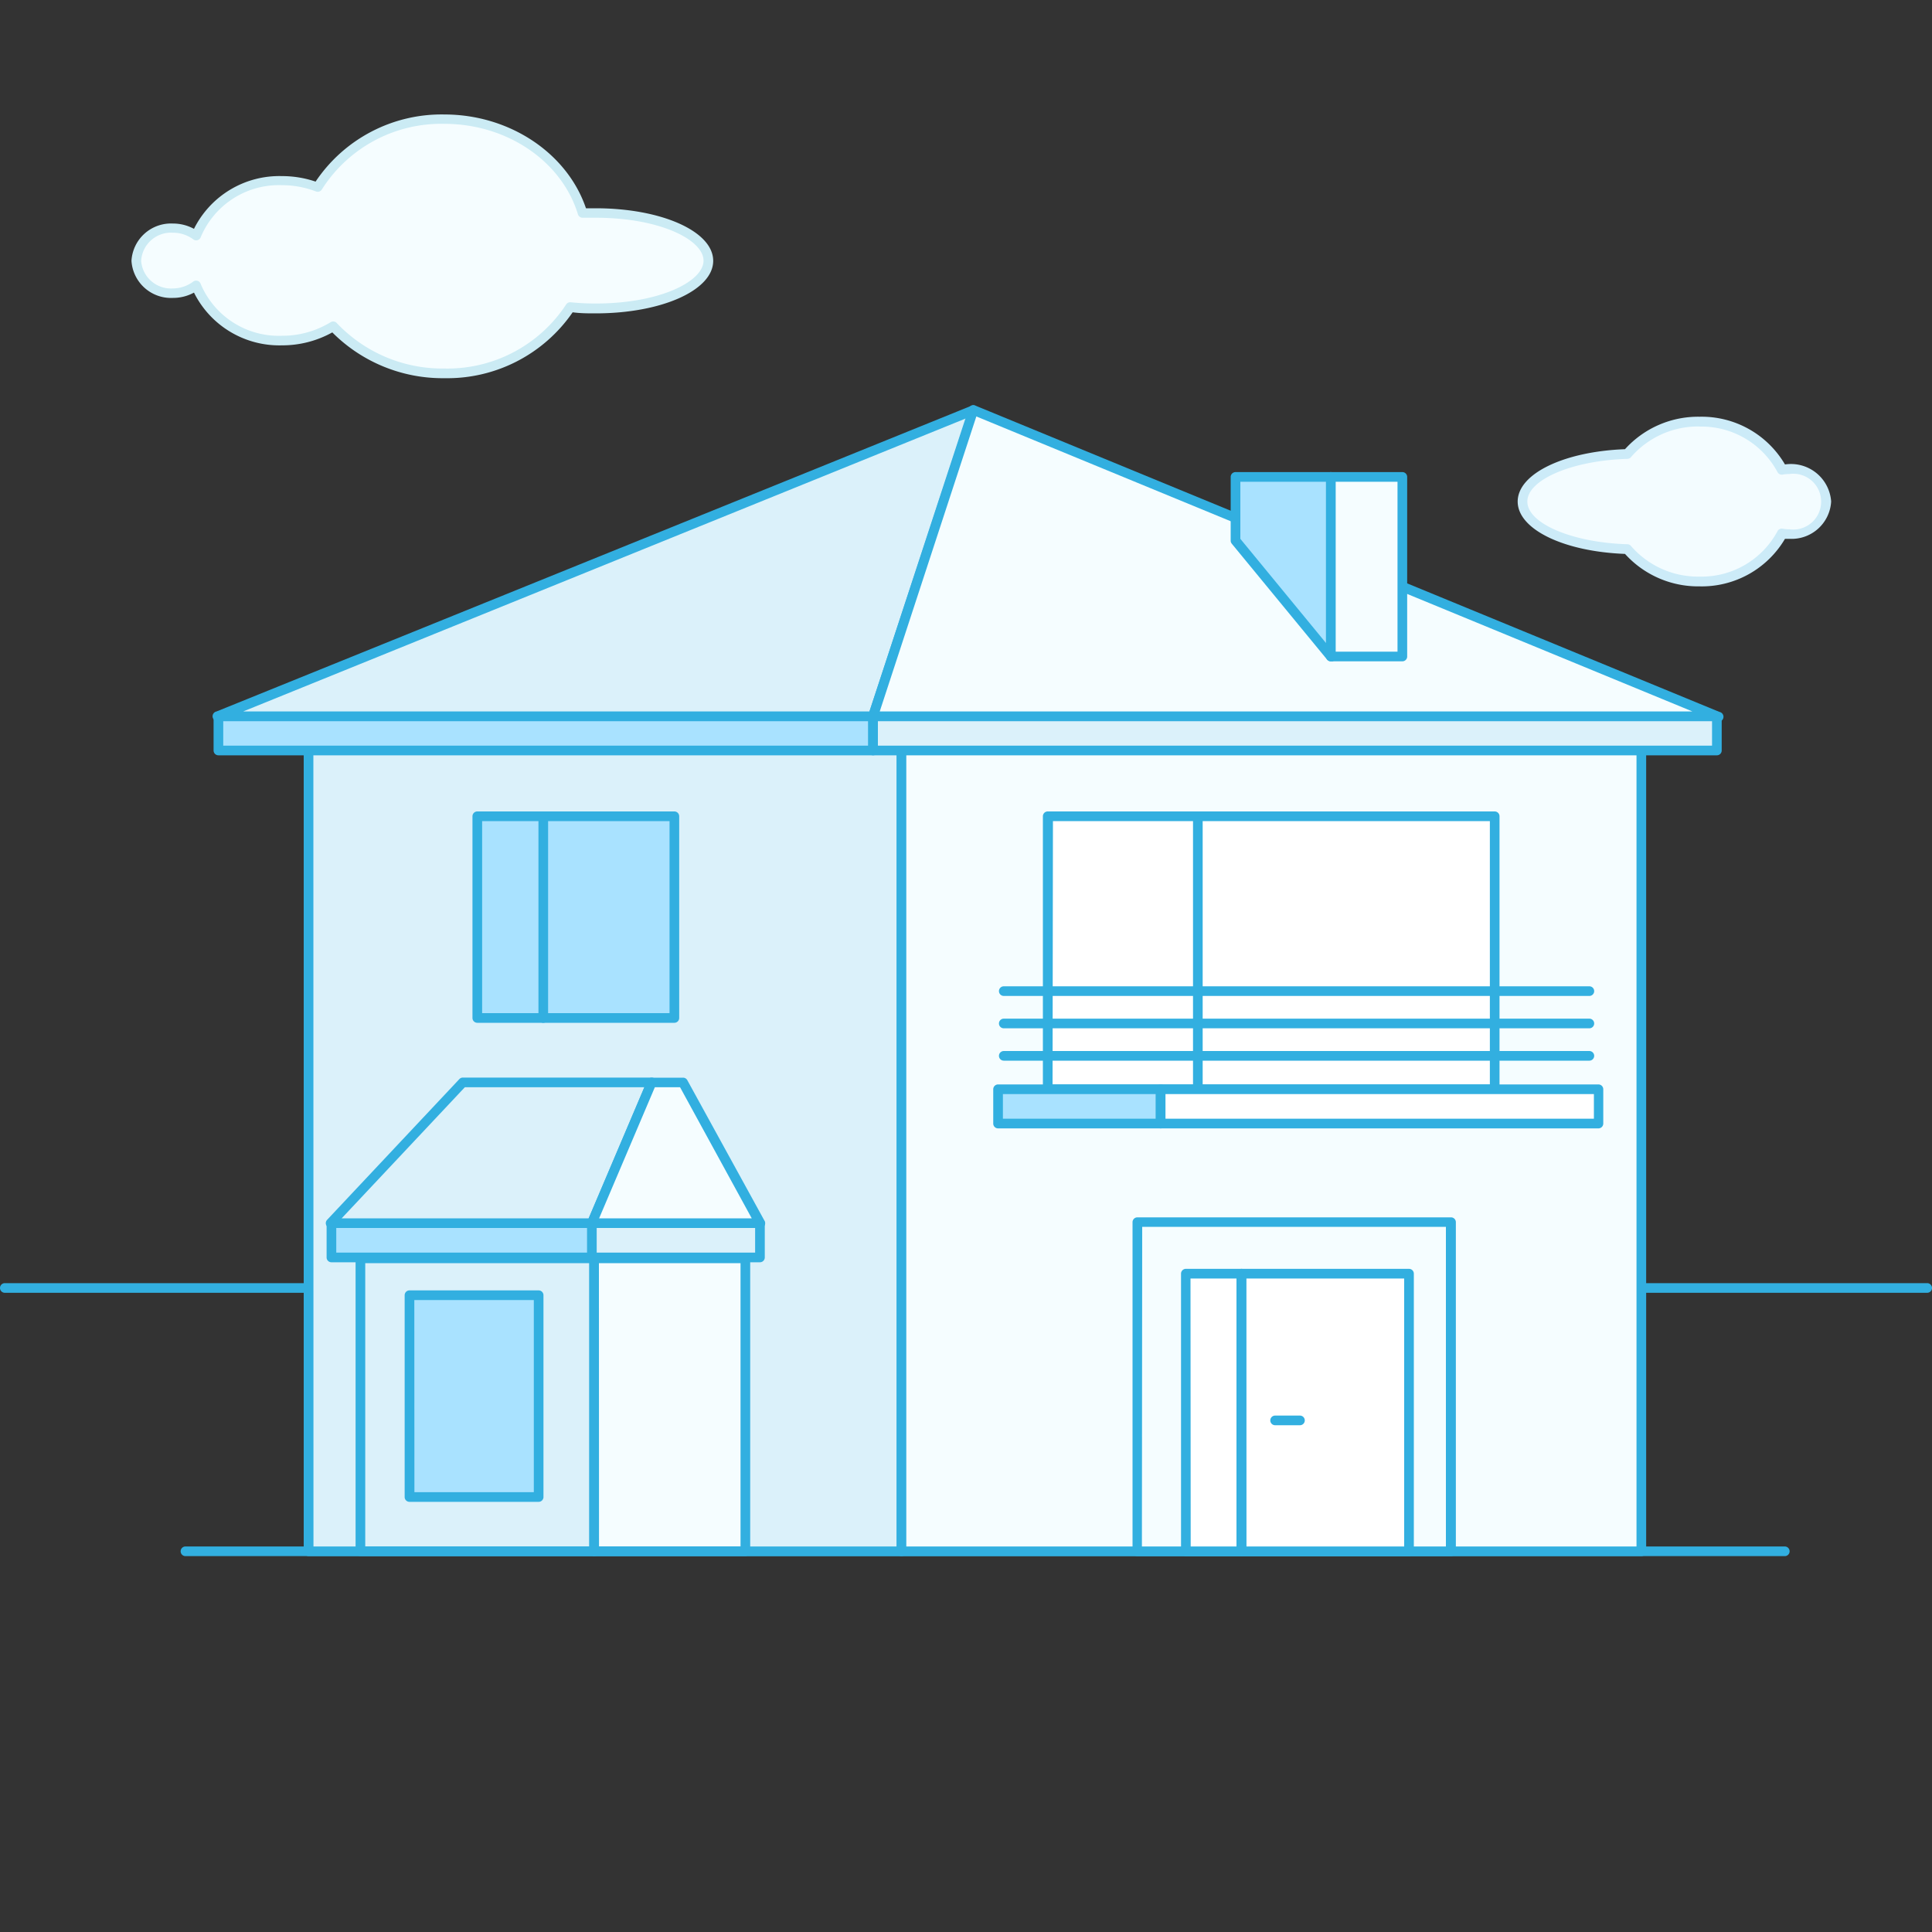
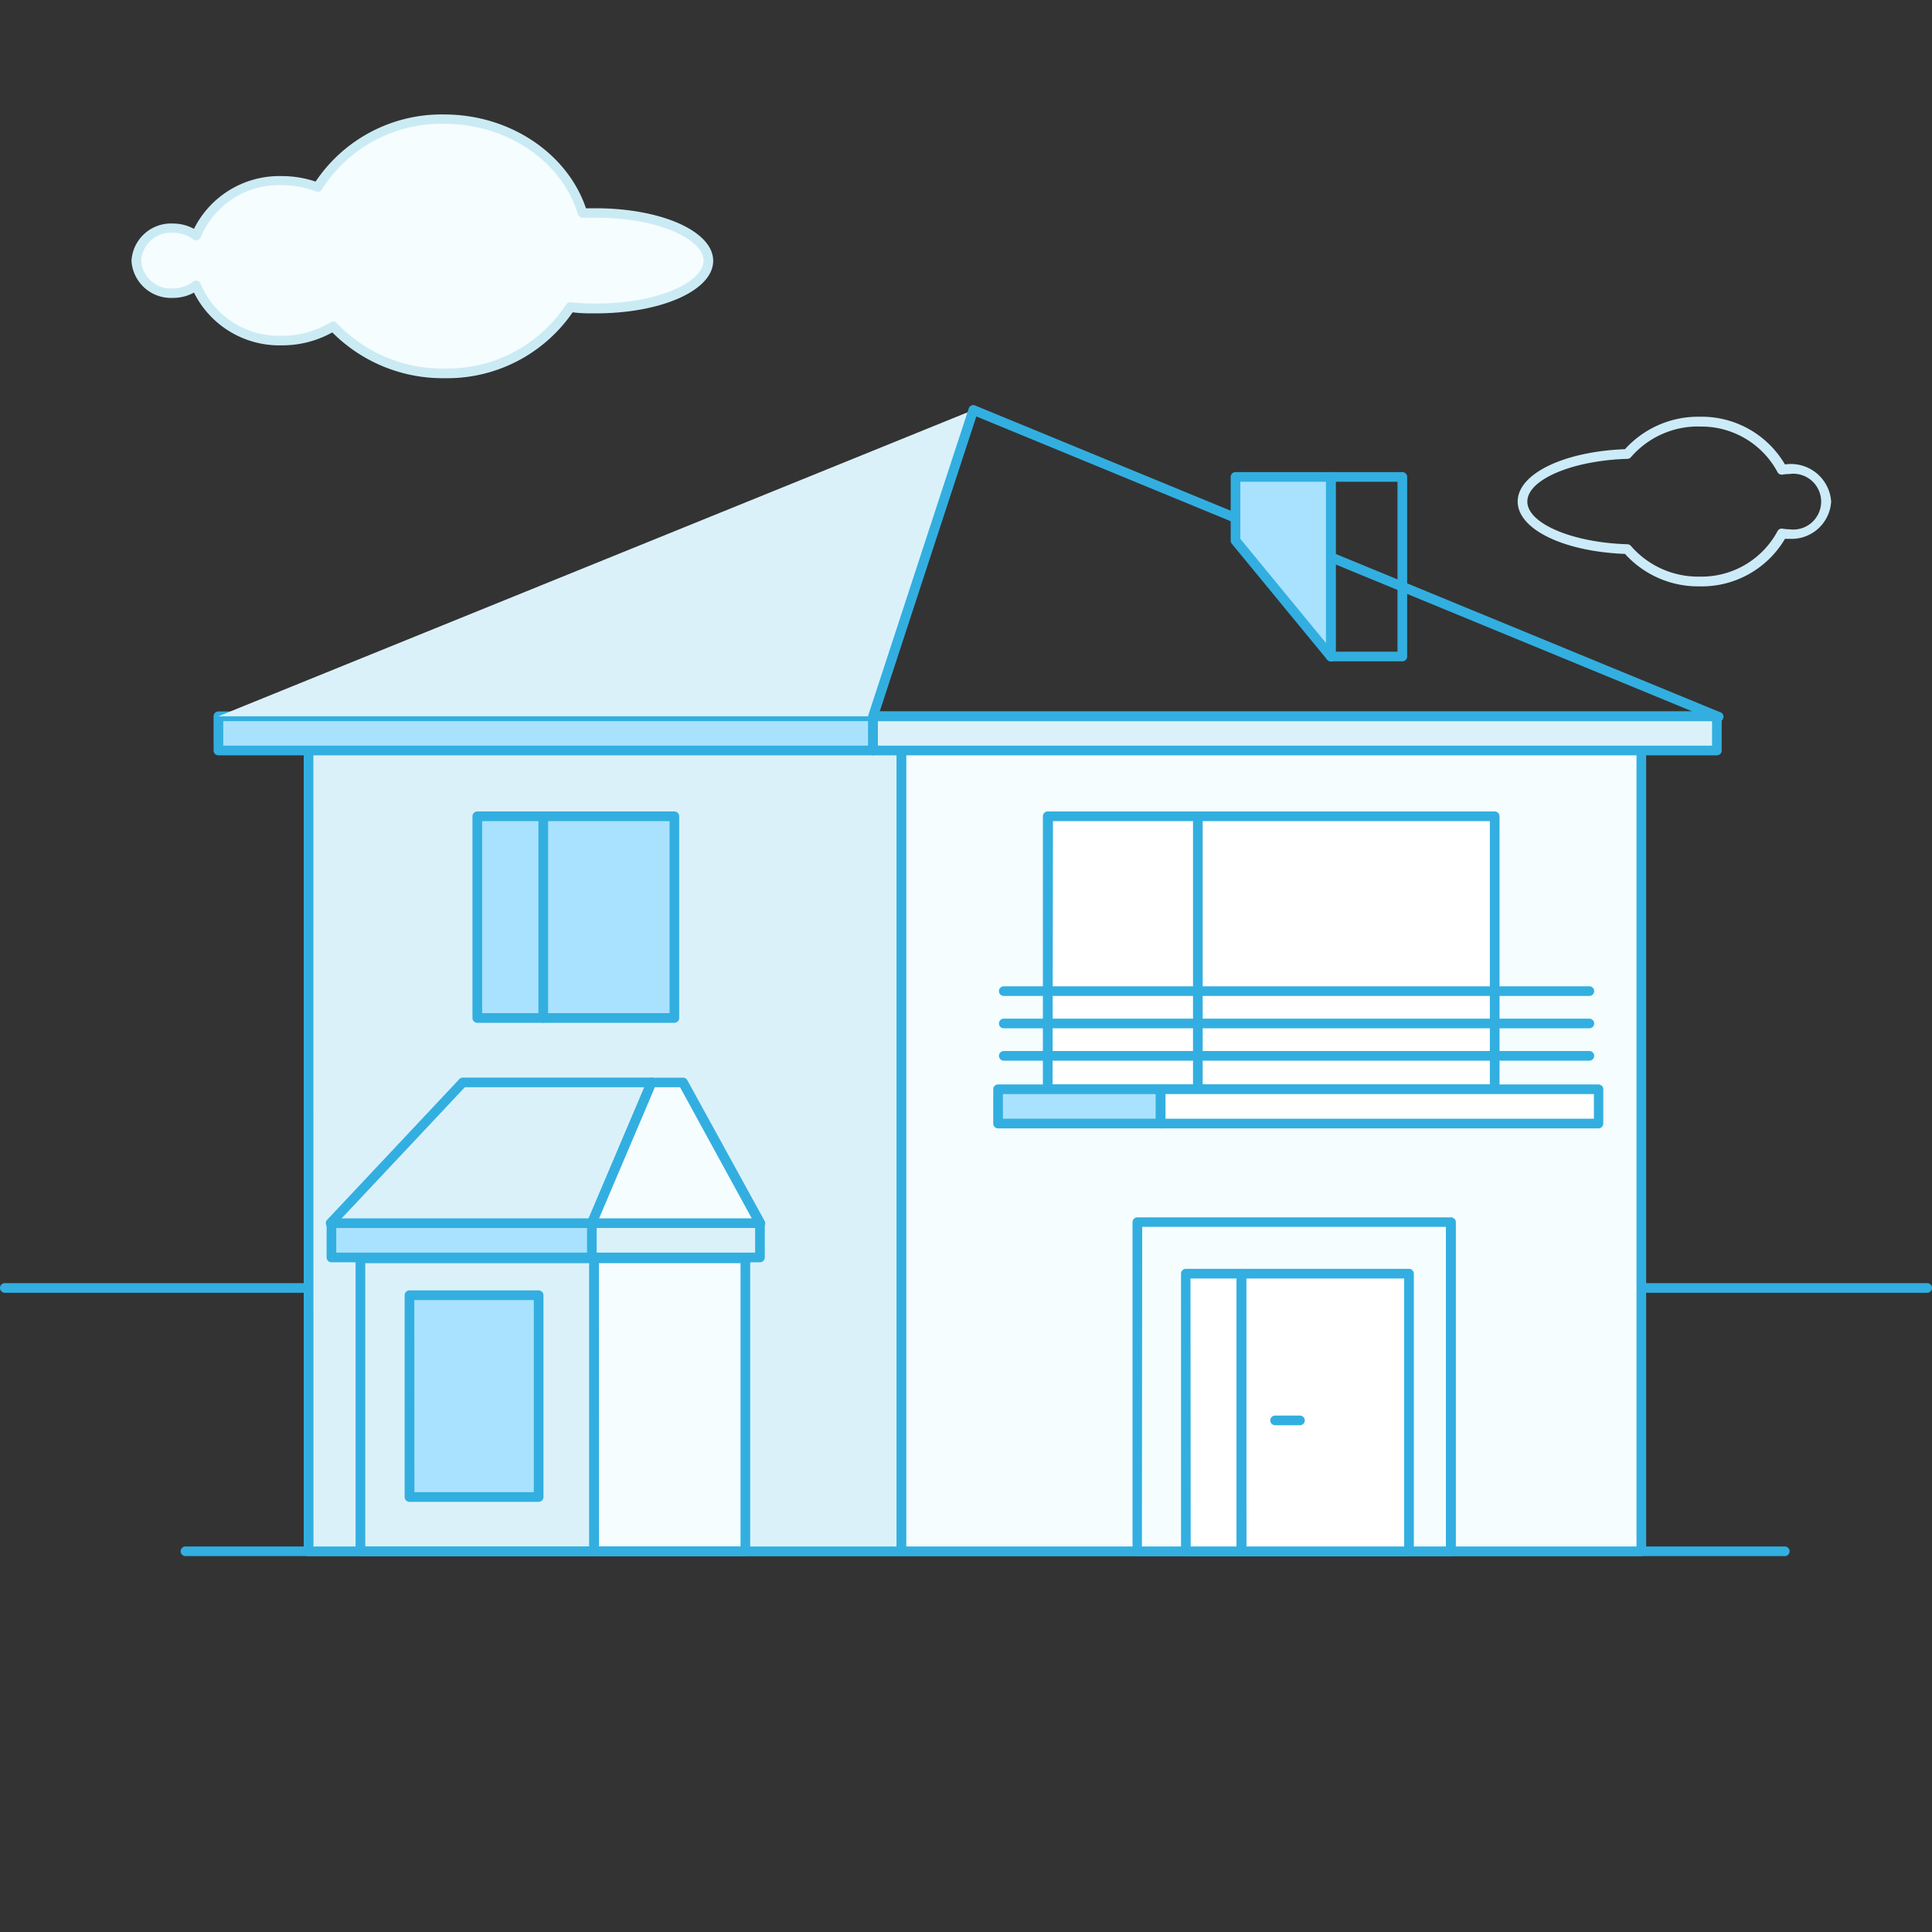
<svg xmlns="http://www.w3.org/2000/svg" id="Layer_1" data-name="Layer 1" viewBox="0 0 200 200">
  <rect x="0" y="0" width="200" height="200" fill="#333333" stroke="none" />
  <defs>
    <style>.cls-1,.cls-9{fill:#f5fdff;}.cls-2{fill:#cbebf4;}.cls-3{fill:#f3fcff;}.cls-4{fill:#ccebf8;}.cls-5{fill:#32afe0;}.cls-6{fill:#dbf1fa;}.cls-7{fill:#a9e2ff;}.cls-8{fill:#fff;}.cls-9{stroke:#32afe0;stroke-linecap:round;stroke-linejoin:round;}</style>
  </defs>
  <title>1</title>
  <path class="cls-1" d="M61.66,22c-.46,0-.91,0-1.36,0-1.7-5.6-7.45-9.73-14.3-9.73a15.15,15.15,0,0,0-13.12,7,10.31,10.31,0,0,0-3.7-.68,9.29,9.29,0,0,0-8.86,5.71,4,4,0,0,0-2.42-.79A3.59,3.59,0,0,0,14.11,27a3.59,3.59,0,0,0,3.79,3.36,4,4,0,0,0,2.42-.79,9.29,9.29,0,0,0,8.86,5.71,10.12,10.12,0,0,0,5.31-1.48A15.57,15.57,0,0,0,46,38.65,15.19,15.19,0,0,0,59,31.8c.85.08,1.73.13,2.64.13,6.44,0,11.67-2.21,11.67-4.94S68.11,22,61.66,22Z" />
  <path class="cls-2" d="M46,39.15a16.11,16.11,0,0,1-11.6-4.74,10.65,10.65,0,0,1-5.22,1.34,9.87,9.87,0,0,1-9.1-5.46,4.53,4.53,0,0,1-2.18.55A4.1,4.1,0,0,1,13.61,27a4.1,4.1,0,0,1,4.29-3.86,4.54,4.54,0,0,1,2.18.55,9.87,9.87,0,0,1,9.1-5.46,10.81,10.81,0,0,1,3.49.57A15.7,15.7,0,0,1,46,11.85c6.75,0,12.72,4,14.66,9.71l1,0c6.82,0,12.17,2.39,12.17,5.44s-5.34,5.44-12.17,5.44c-.78,0-1.57,0-2.38-.11A15.76,15.76,0,0,1,46,39.15ZM34.49,33.28a.5.5,0,0,1,.37.16A15.06,15.06,0,0,0,46,38.15,14.71,14.71,0,0,0,58.6,31.53a.51.51,0,0,1,.47-.24c.88.09,1.75.13,2.59.13,6.68,0,11.17-2.3,11.17-4.44s-4.49-4.44-11.17-4.44c-.45,0-.89,0-1.33,0a.5.5,0,0,1-.5-.35c-1.68-5.52-7.36-9.37-13.82-9.37a14.63,14.63,0,0,0-12.69,6.79.5.5,0,0,1-.61.21,9.78,9.78,0,0,0-3.53-.65,8.77,8.77,0,0,0-8.4,5.38.5.5,0,0,1-.77.23,3.53,3.53,0,0,0-2.12-.69A3.1,3.1,0,0,0,14.61,27a3.1,3.1,0,0,0,3.29,2.86A3.53,3.53,0,0,0,20,29.15a.49.49,0,0,1,.44-.08.5.5,0,0,1,.33.31,8.77,8.77,0,0,0,8.4,5.38,9.61,9.61,0,0,0,5.05-1.4A.5.5,0,0,1,34.49,33.28Z" />
-   <path class="cls-3" d="M185.27,48.57a4.27,4.27,0,0,0-.77.07,9.43,9.43,0,0,0-8.56-5A9.73,9.73,0,0,0,168.45,47c-6.06.18-10.84,2.31-10.84,4.92s4.79,4.74,10.84,4.92a9.73,9.73,0,0,0,7.48,3.35,9.43,9.43,0,0,0,8.56-5,4.27,4.27,0,0,0,.77.07,3.38,3.38,0,1,0,0-6.72Z" />
  <path class="cls-4" d="M175.94,60.7a10.2,10.2,0,0,1-7.72-3.36c-6.35-.24-11.11-2.55-11.11-5.42s4.76-5.18,11.11-5.42a10.2,10.2,0,0,1,7.72-3.36,10,10,0,0,1,8.84,4.94,4.17,4.17,0,0,1,4.78,3.84,4.1,4.1,0,0,1-4.29,3.86l-.49,0A10,10,0,0,1,175.94,60.7Zm0-16.55a9.18,9.18,0,0,0-7.1,3.17.5.5,0,0,1-.37.18c-5.71.17-10.36,2.15-10.36,4.42s4.65,4.25,10.36,4.42a.5.5,0,0,1,.37.18,9.18,9.18,0,0,0,7.1,3.17A8.93,8.93,0,0,0,184,55a.49.49,0,0,1,.54-.27,3.77,3.77,0,0,0,.68.06,2.89,2.89,0,1,0,0-5.72,3.83,3.83,0,0,0-.68.06.5.5,0,0,1-.54-.27A8.93,8.93,0,0,0,175.94,44.16Z" />
  <path class="cls-5" d="M184.76,161.09H19.2a.5.5,0,0,1,0-1H184.76a.5.5,0,0,1,0,1Z" />
  <path class="cls-5" d="M199.5,133.83H.5a.5.5,0,0,1,0-1h199a.5.5,0,0,1,0,1Z" />
  <rect class="cls-6" x="31.94" y="75.03" width="61.37" height="85.56" />
  <path class="cls-5" d="M93.32,161.09H31.94a.5.5,0,0,1-.5-.5V75a.5.5,0,0,1,.5-.5H93.32a.5.5,0,0,1,.5.5v85.56A.5.5,0,0,1,93.32,161.09Zm-60.87-1H92.82V75.53H32.44Z" />
  <rect class="cls-1" x="93.32" y="75.03" width="76.59" height="85.56" />
  <path class="cls-5" d="M169.91,161.09H93.32a.5.5,0,0,1-.5-.5V75a.5.5,0,0,1,.5-.5h76.59a.5.5,0,0,1,.5.5v85.56A.5.5,0,0,1,169.91,161.09Zm-76.09-1h75.59V75.53H93.82Z" />
  <rect class="cls-1" x="117.74" y="126.52" width="32.47" height="34.07" transform="translate(267.94 287.11) rotate(-180)" />
  <path class="cls-5" d="M150.21,161.09H117.74a.5.5,0,0,1-.5-.5V126.52a.5.5,0,0,1,.5-.5h32.47a.5.5,0,0,1,.5.5v34.07A.5.5,0,0,1,150.21,161.09Zm-32-1h31.47V127H118.24Z" />
  <rect class="cls-7" x="49.41" y="84.5" width="20.4" height="20.89" transform="translate(119.22 189.88) rotate(-180)" />
  <path class="cls-5" d="M69.81,105.88H49.41a.5.5,0,0,1-.5-.5V84.5a.5.5,0,0,1,.5-.5h20.4a.5.5,0,0,1,.5.5v20.89A.5.5,0,0,1,69.81,105.88Zm-19.9-1h19.4V85H49.91Z" />
  <line class="cls-7" x1="56.24" y1="84.74" x2="56.24" y2="105.38" />
  <path class="cls-5" d="M56.24,105.88a.5.5,0,0,1-.5-.5V84.74a.5.5,0,0,1,1,0v20.65A.5.5,0,0,1,56.24,105.88Z" />
  <rect class="cls-8" x="128.52" y="131.85" width="17.34" height="28.74" transform="translate(274.38 292.45) rotate(-180)" />
  <path class="cls-5" d="M145.86,161.09H128.52a.5.5,0,0,1-.5-.5V131.85a.5.5,0,0,1,.5-.5h17.34a.5.5,0,0,1,.5.5v28.74A.5.5,0,0,1,145.86,161.09Zm-16.84-1h16.34V132.35H129Z" />
  <rect class="cls-8" x="122.76" y="131.85" width="5.76" height="28.74" transform="translate(251.27 292.45) rotate(-180)" />
  <path class="cls-5" d="M128.52,161.09h-5.76a.5.5,0,0,1-.5-.5V131.85a.5.5,0,0,1,.5-.5h5.76a.5.5,0,0,1,.5.5v28.74A.5.5,0,0,1,128.52,161.09Zm-5.26-1H128V132.35h-4.76Z" />
  <path class="cls-5" d="M134.57,147.54H132a.5.5,0,0,1,0-1h2.57a.5.5,0,1,1,0,1Z" />
  <rect class="cls-6" x="37.31" y="130.26" width="24.2" height="30.32" />
  <path class="cls-5" d="M61.51,161.08H37.31a.5.5,0,0,1-.5-.5V130.26a.5.5,0,0,1,.5-.5h24.2a.5.5,0,0,1,.5.5v30.32A.5.5,0,0,1,61.51,161.08Zm-23.7-1H61V130.76H37.81Z" />
  <rect class="cls-1" x="61.51" y="130.26" width="15.65" height="30.32" />
  <path class="cls-5" d="M77.16,161.08H61.51a.5.5,0,0,1-.5-.5V130.26a.5.5,0,0,1,.5-.5H77.16a.5.5,0,0,1,.5.5v30.32A.5.5,0,0,1,77.16,161.08Zm-15.15-1H76.66V130.76H62Z" />
  <rect class="cls-7" x="22.61" y="74.15" width="67.77" height="3.55" />
  <path class="cls-5" d="M90.38,78.19H22.61a.5.5,0,0,1-.5-.5V74.15a.5.5,0,0,1,.5-.5H90.38a.5.5,0,0,1,.5.5v3.55A.5.5,0,0,1,90.38,78.19Zm-67.27-1H89.88V74.65H23.11Z" />
  <rect class="cls-6" x="90.38" y="74.15" width="87.35" height="3.55" />
  <path class="cls-5" d="M177.73,78.19H90.38a.5.5,0,0,1-.5-.5V74.15a.5.5,0,0,1,.5-.5h87.35a.5.5,0,0,1,.5.5v3.55A.5.5,0,0,1,177.73,78.19Zm-86.85-1h86.35V74.65H90.88Z" />
  <rect class="cls-7" x="34.31" y="126.62" width="27.2" height="3.55" />
  <path class="cls-5" d="M61.51,130.67H34.31a.5.5,0,0,1-.5-.5v-3.55a.5.5,0,0,1,.5-.5h27.2a.5.5,0,0,1,.5.5v3.55A.5.5,0,0,1,61.51,130.67Zm-26.7-1H61v-2.55H34.81Z" />
  <rect class="cls-6" x="61.27" y="126.62" width="17.4" height="3.55" />
  <path class="cls-5" d="M78.67,130.67H61.27a.5.5,0,0,1-.5-.5v-3.55a.5.5,0,0,1,.5-.5h17.4a.5.5,0,0,1,.5.5v3.55A.5.5,0,0,1,78.67,130.67Zm-16.9-1h16.4v-2.55H61.77Z" />
  <polygon class="cls-6" points="22.61 74.15 90.38 74.15 100.76 42.44 22.61 74.15" />
-   <path class="cls-5" d="M90.38,74.65H22.61a.5.5,0,0,1-.19-1L100.57,42a.5.5,0,0,1,.66.62L90.86,74.3A.5.5,0,0,1,90.38,74.65Zm-65.21-1H90L100,43.31Z" />
-   <polygon class="cls-1" points="90.38 74.15 177.73 74.15 100.76 42.44 90.38 74.15" />
  <path class="cls-5" d="M177.73,74.65H90.38a.5.5,0,0,1-.48-.66l10.38-31.7A.5.5,0,0,1,101,42l77,31.7a.5.5,0,0,1-.19,1Zm-86.66-1H175.2L101.07,43.11Z" />
  <polygon class="cls-6" points="34.22 126.62 61.27 126.62 67.46 112.05 47.91 112.05 34.22 126.62" />
  <path class="cls-5" d="M61.27,127.12H34.22a.5.5,0,0,1-.36-.84l13.69-14.57a.5.5,0,0,1,.36-.16H67.46a.5.5,0,0,1,.46.7l-6.18,14.57A.5.5,0,0,1,61.27,127.12Zm-25.9-1H60.94l5.76-13.57H48.12Z" />
  <polygon class="cls-1" points="61.27 126.62 78.67 126.62 70.71 112.05 67.46 112.05 61.27 126.62" />
  <path class="cls-5" d="M78.67,127.12H61.27a.5.5,0,0,1-.46-.7L67,111.86a.5.5,0,0,1,.46-.3h3.25a.5.5,0,0,1,.44.26l8,14.57a.5.5,0,0,1-.44.74Zm-16.65-1h15.8l-7.42-13.57H67.79Z" />
  <rect class="cls-7" x="42.39" y="134.08" width="13.37" height="20.89" transform="translate(98.15 289.06) rotate(-180)" />
  <path class="cls-5" d="M55.76,155.47H42.39a.5.5,0,0,1-.5-.5V134.08a.5.5,0,0,1,.5-.5H55.76a.5.5,0,0,1,.5.5V155A.5.5,0,0,1,55.76,155.47Zm-12.86-1H55.26V134.58H42.89Z" />
  <rect class="cls-8" x="108.46" y="84.5" width="46.27" height="28.26" transform="translate(263.18 197.26) rotate(-180)" />
  <path class="cls-5" d="M154.73,113.26H108.46a.5.5,0,0,1-.5-.5V84.5a.5.5,0,0,1,.5-.5h46.27a.5.5,0,0,1,.5.5v28.26A.5.5,0,0,1,154.73,113.26Zm-45.77-1h45.27V85H109Z" />
  <line class="cls-8" x1="123.95" y1="84.8" x2="123.95" y2="112.76" />
  <path class="cls-5" d="M124,113.26a.5.5,0,0,1-.5-.5v-28a.5.5,0,1,1,1,0v28A.5.5,0,0,1,124,113.26Z" />
  <rect class="cls-7" x="103.32" y="112.76" width="16.83" height="3.55" />
  <path class="cls-5" d="M120.15,116.81H103.32a.5.5,0,0,1-.5-.5v-3.55a.5.5,0,0,1,.5-.5h16.83a.5.5,0,0,1,.5.5v3.55A.5.5,0,0,1,120.15,116.81Zm-16.33-1h15.83v-2.55H103.82Z" />
  <rect class="cls-8" x="120.15" y="112.76" width="45.32" height="3.55" />
  <path class="cls-5" d="M165.47,116.81H120.15a.5.5,0,0,1-.5-.5v-3.55a.5.5,0,0,1,.5-.5h45.32a.5.5,0,0,1,.5.5v3.55A.5.5,0,0,1,165.47,116.81Zm-44.82-1H165v-2.55H120.65Z" />
  <line class="cls-9" x1="103.91" y1="109.3" x2="164.53" y2="109.3" />
  <line class="cls-9" x1="103.91" y1="105.95" x2="164.53" y2="105.95" />
  <line class="cls-9" x1="103.91" y1="102.6" x2="164.53" y2="102.6" />
  <polygon class="cls-7" points="137.77 67.96 127.89 55.96 127.89 49.37 137.77 49.37 137.77 67.96" />
  <path class="cls-5" d="M137.77,68.46a.5.5,0,0,1-.39-.18l-9.87-12a.5.5,0,0,1-.11-.32V49.37a.5.5,0,0,1,.5-.5h9.87a.5.5,0,0,1,.5.5V68a.5.5,0,0,1-.33.47Zm-9.37-12.68,8.87,10.79V49.87h-8.87Z" />
-   <rect class="cls-1" x="137.77" y="49.37" width="7.4" height="18.59" />
  <path class="cls-5" d="M145.17,68.46h-7.4a.5.5,0,0,1-.5-.5V49.37a.5.5,0,0,1,.5-.5h7.4a.5.5,0,0,1,.5.5V68A.5.5,0,0,1,145.17,68.46Zm-6.9-1h6.4V49.87h-6.4Z" />
</svg>